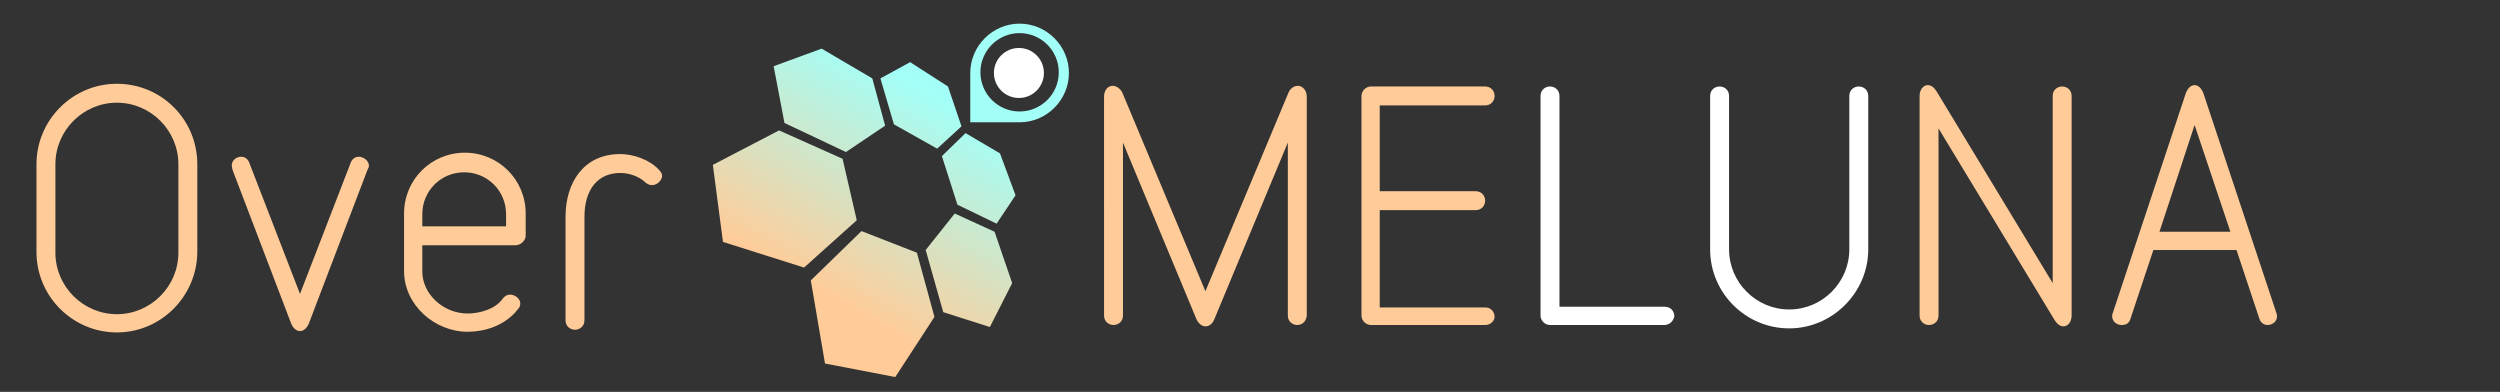
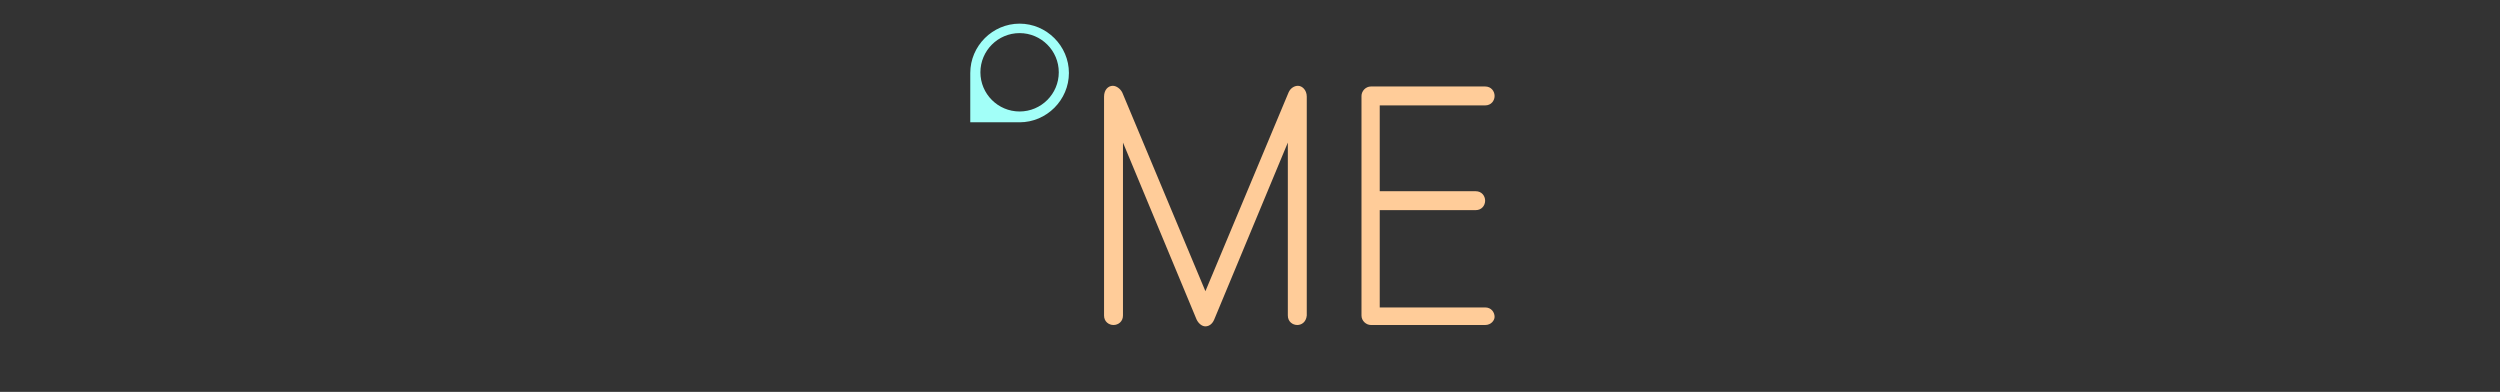
<svg xmlns="http://www.w3.org/2000/svg" version="1.1" id="naam_x5F_en_x5F_logo_x5F_5_x5F_1_x5F_nl" x="0px" y="0px" viewBox="0 0 370 58" style="enable-background:new 0 0 370 58;" xml:space="preserve">
  <rect x="0" y="0" width="370" height="58" fill="#333333" stroke="none" />
-   <path id="naam_x5F_en_x5F_logo_x5F_5_x5F_1_x5F_nl_x5F_naam_x5F_na" style="fill:#FFCC99;" d="M305.4,48.3c-0.5,0-0.9-0.3-1.3-0.9  l-17.2-28.4v27.7c0,0.9-0.7,1.4-1.4,1.4c-0.7,0-1.4-0.5-1.4-1.4V14.2c0-1,0.6-1.6,1.2-1.6c0.5,0,0.9,0.3,1.3,0.9l17.2,28.4V14.2  c0-0.9,0.7-1.4,1.4-1.4c0.7,0,1.4,0.5,1.4,1.4v32.5C306.6,47.7,306,48.3,305.4,48.3z M335.6,48.1c-0.5,0-1-0.3-1.2-0.9L331,37h-12.3  l-3.4,10.2c-0.2,0.7-0.7,0.9-1.3,0.9c-0.7,0-1.4-0.5-1.4-1.3c0-0.1,0-0.3,0.1-0.5l10.8-32.5c0.3-0.8,0.8-1.2,1.3-1.2  c0.5,0,1,0.4,1.3,1.2l10.8,32.5c0,0.1,0.1,0.3,0.1,0.5C337,47.6,336.3,48.1,335.6,48.1z M324.8,18.5l-5.2,15.8h10.5L324.8,18.5z" />
-   <path id="naam_x5F_en_x5F_logo_x5F_5_x5F_1_x5F_nl_x5F_naam_x5F_lu" style="fill:#FFFFFF;" d="M246.3,48.1h-16.9  c-0.7,0-1.4-0.6-1.4-1.4V14.2c0-0.9,0.7-1.4,1.4-1.4c0.7,0,1.4,0.5,1.4,1.4v31.2h15.6c0.9,0,1.4,0.7,1.4,1.4  C247.7,47.4,247.2,48.1,246.3,48.1z M264.8,48.6c-6.4,0-11.7-5.2-11.7-11.7V14.2c0-0.9,0.7-1.4,1.4-1.4c0.7,0,1.4,0.5,1.4,1.4v22.7  c0,4.9,4,8.9,8.9,8.9c4.9,0,8.9-4,8.9-8.9V14.2c0-0.9,0.7-1.4,1.4-1.4c0.7,0,1.4,0.5,1.4,1.4v22.7C276.5,43.3,271.2,48.6,264.8,48.6  z" />
  <path id="naam_x5F_en_x5F_logo_x5F_5_x5F_1_x5F_nl_x5F_naam_x5F_me" style="fill:#FFCC99;" d="M192,48.1c-0.7,0-1.4-0.5-1.4-1.4  V21.1l-10.9,26.2c-0.3,0.7-0.8,1-1.3,1c-0.5,0-1-0.4-1.3-1l-10.9-26.2v25.6c0,0.9-0.7,1.4-1.4,1.4c-0.7,0-1.4-0.5-1.4-1.4V14.3  c0-1,0.6-1.6,1.3-1.6c0.5,0,1.1,0.4,1.4,1l12.3,29.4l12.3-29.4c0.3-0.7,0.9-1,1.4-1c0.6,0,1.3,0.6,1.3,1.6v32.4  C193.3,47.7,192.6,48.1,192,48.1z M219.8,48.1h-16.9c-0.7,0-1.4-0.6-1.4-1.4V14.2c0-0.7,0.6-1.4,1.4-1.4h16.9c0.9,0,1.4,0.7,1.4,1.4  c0,0.7-0.5,1.4-1.4,1.4h-15.6v12.7h14.2c0.9,0,1.4,0.7,1.4,1.4c0,0.7-0.5,1.4-1.4,1.4h-14.2v14.4h15.6c0.9,0,1.4,0.7,1.4,1.4  C221.2,47.4,220.7,48.1,219.8,48.1z" />
-   <path id="naam_x5F_en_x5F_logo_x5F_5_x5F_1_x5F_nl_x5F_about_1_" style="fill:#FFCC99;" d="M17.3,49.2c-6.5,0-11.9-5.3-11.9-11.9  V24.3c0-6.5,5.3-11.9,11.9-11.9s11.9,5.3,11.9,11.9v13.1C29.1,43.9,23.8,49.2,17.3,49.2z M26.4,24.3c0-5-4.1-9.1-9.1-9.1  c-5,0-9.1,4.1-9.1,9.1v13.1c0,5,4.1,9.1,9.1,9.1c5,0,9.1-4.1,9.1-9.1V24.3z M54.4,25.1l-8.7,22.8c-0.3,0.7-0.8,1.1-1.3,1.1  c-0.5,0-1-0.4-1.3-1.1l-8.7-22.8c0-0.2-0.1-0.4-0.1-0.6c0-0.8,0.7-1.3,1.4-1.3c0.5,0,1,0.3,1.2,0.9l7.5,19.4l7.5-19.4  c0.2-0.6,0.7-0.9,1.2-0.9c0.7,0,1.5,0.6,1.5,1.3C54.6,24.8,54.5,24.9,54.4,25.1z M76.3,36.3H62.5v3.9c0,3.3,3.1,6.2,6.7,6.2  c1.7,0,4.1-0.6,5.2-2.2c0.3-0.4,0.7-0.6,1.1-0.6c0.7,0,1.5,0.6,1.5,1.3c0,0.3-0.1,0.6-0.3,0.8c0,0-0.2,0.2-0.5,0.6  c-1.8,1.9-4.4,2.8-7,2.8c-4.8,0-9.4-3.9-9.4-9v-8.5c0-5,4-9,9-9c5,0,9,4,9,9V35C77.7,35.7,77,36.3,76.3,36.3z M74.9,31.7  c0-3.5-2.8-6.2-6.2-6.2c-3.5,0-6.2,2.8-6.2,6.2v1.8h12.4V31.7z M96.5,27.4c-0.3,0-0.6-0.1-1-0.4c0,0-0.1-0.1-0.2-0.2  c-1-0.8-2.3-1.2-3.5-1.2c-3.3,0-5.3,2.4-5.3,6.5v15.3c0,0.9-0.7,1.4-1.4,1.4c-0.7,0-1.4-0.5-1.4-1.4V32.1c0-5.1,2.7-9.3,8.1-9.3  c1.9,0,4.3,0.8,5.7,2.3c0.3,0.3,0.5,0.6,0.5,1C97.9,26.7,97.3,27.4,96.5,27.4z" />
  <linearGradient id="naam_x5F_en_x5F_logo_x5F_5_x5F_1_x5F_nl_x5F_hex_x5F_vorm_1_" gradientUnits="userSpaceOnUse" x1="117.518" y1="51.149" x2="139.992" y2="12.223">
    <stop offset="0.2" style="stop-color:#FFCC99" />
    <stop offset="0.95" style="stop-color:#A2FFF8" />
  </linearGradient>
-   <path id="naam_x5F_en_x5F_logo_x5F_5_x5F_1_x5F_nl_x5F_hex_x5F_vorm" style="fill:url(#naam_x5F_en_x5F_logo_x5F_5_x5F_1_x5F_nl_x5F_hex_x5F_vorm_1_);" d="  M129.1,11.6l1.9,7l-5.8,3.9l-9.1-4.3l-1.6-8.4l7.1-2.6L129.1,11.6z M142.9,19.7l-3.5,3.4l2.3,7.2l5.8,2.8l2.8-4.2l-2.3-6.2  L142.9,19.7z M141.3,31.6l-4.3,5.4l2.6,9.2l6.9,2.2l3.3-6.5l-2.6-7.6L141.3,31.6z M127.5,34.2l-7.5,7.3l2.1,12.3l10.4,2l5.8-8.9  l-2.6-9.5L127.5,34.2z M115.3,19.3l-9.8,5.1l1.5,11.4l12,3.8l7.8-7l-2.1-9.1L115.3,19.3z M138.7,22l3.6-3.3l-2-5.9l-5.6-3.6  l-4.4,2.4l2,6.8L138.7,22z" />
  <path id="naam_x5F_en_x5F_logo_x5F_5_x5F_1_x5F_nl_x5F_groen_x5F_om_x5F_cirkel" style="fill:#A2FFF8;" d="M150.9,18.1  c-2.2,0-7.3,0-7.3,0s0-5.4,0-7.3c0-4,3.3-7.3,7.3-7.3s7.3,3.3,7.3,7.3S154.9,18.1,150.9,18.1z M150.9,4.9c-3.2,0-5.8,2.6-5.8,5.8  s2.6,5.8,5.8,5.8s5.8-2.6,5.8-5.8S154.1,4.9,150.9,4.9z" />
-   <circle id="naam_x5F_en_x5F_logo_x5F_5_x5F_1_x5F_nl_x5F_cirkel_x5F_wit" style="fill:#FFFFFF;" cx="150.8" cy="10.8" r="3.7" />
</svg>